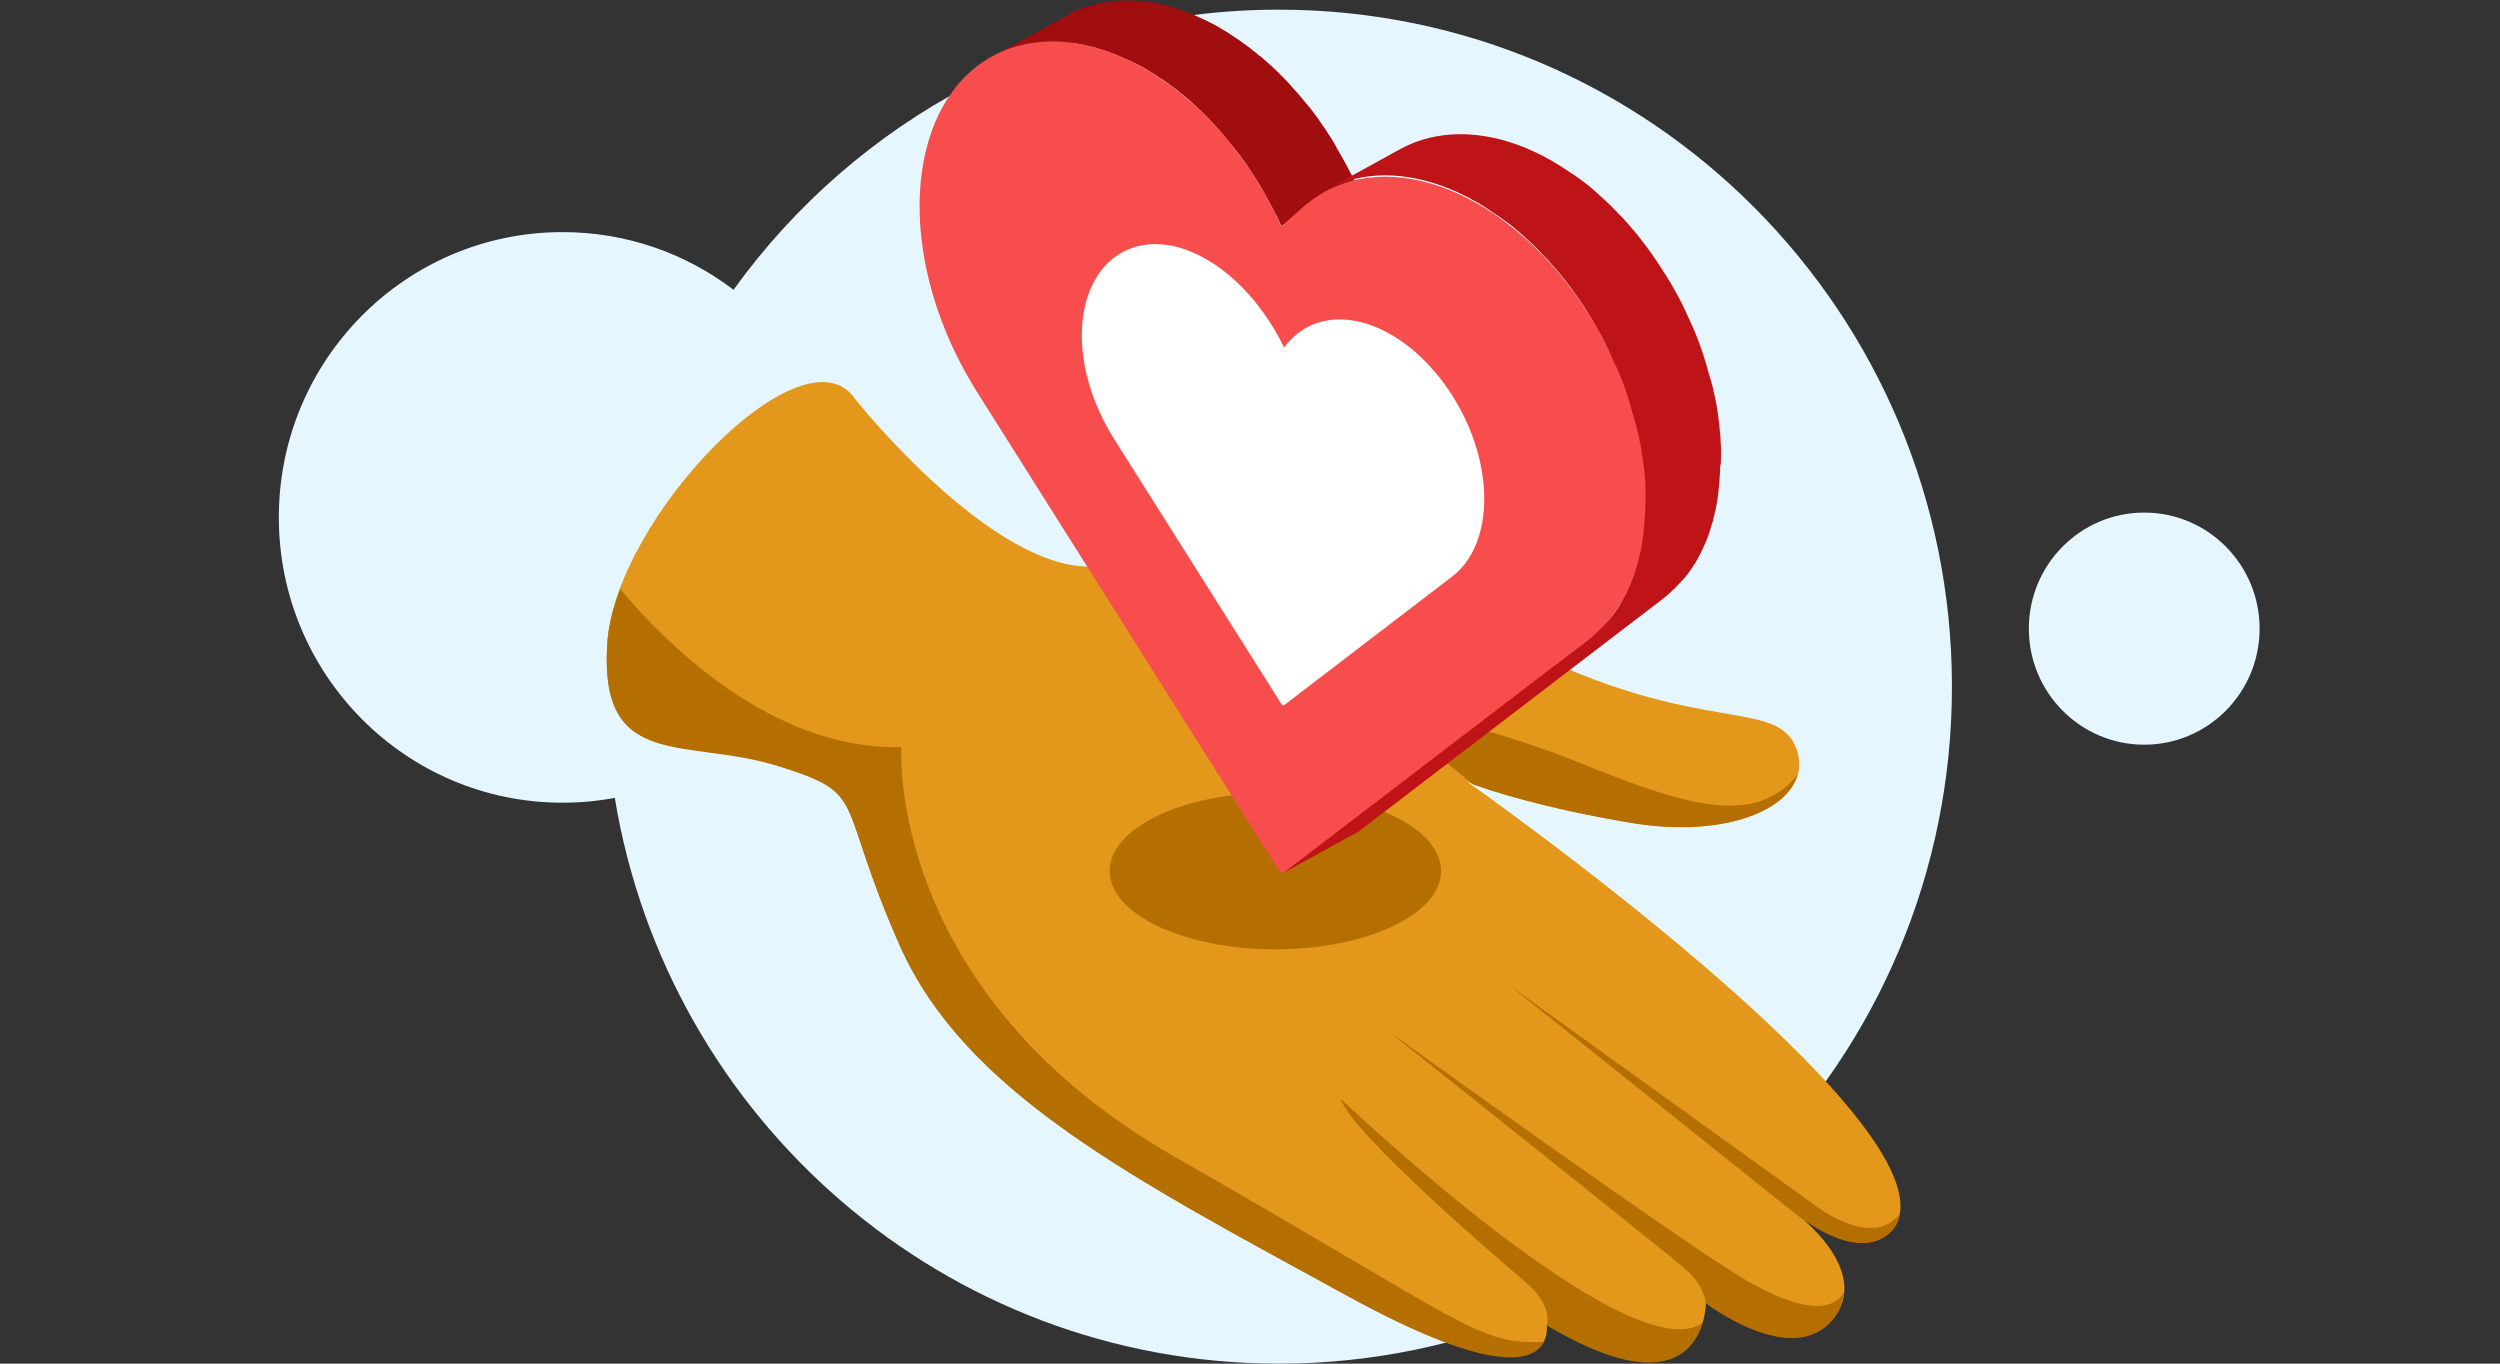
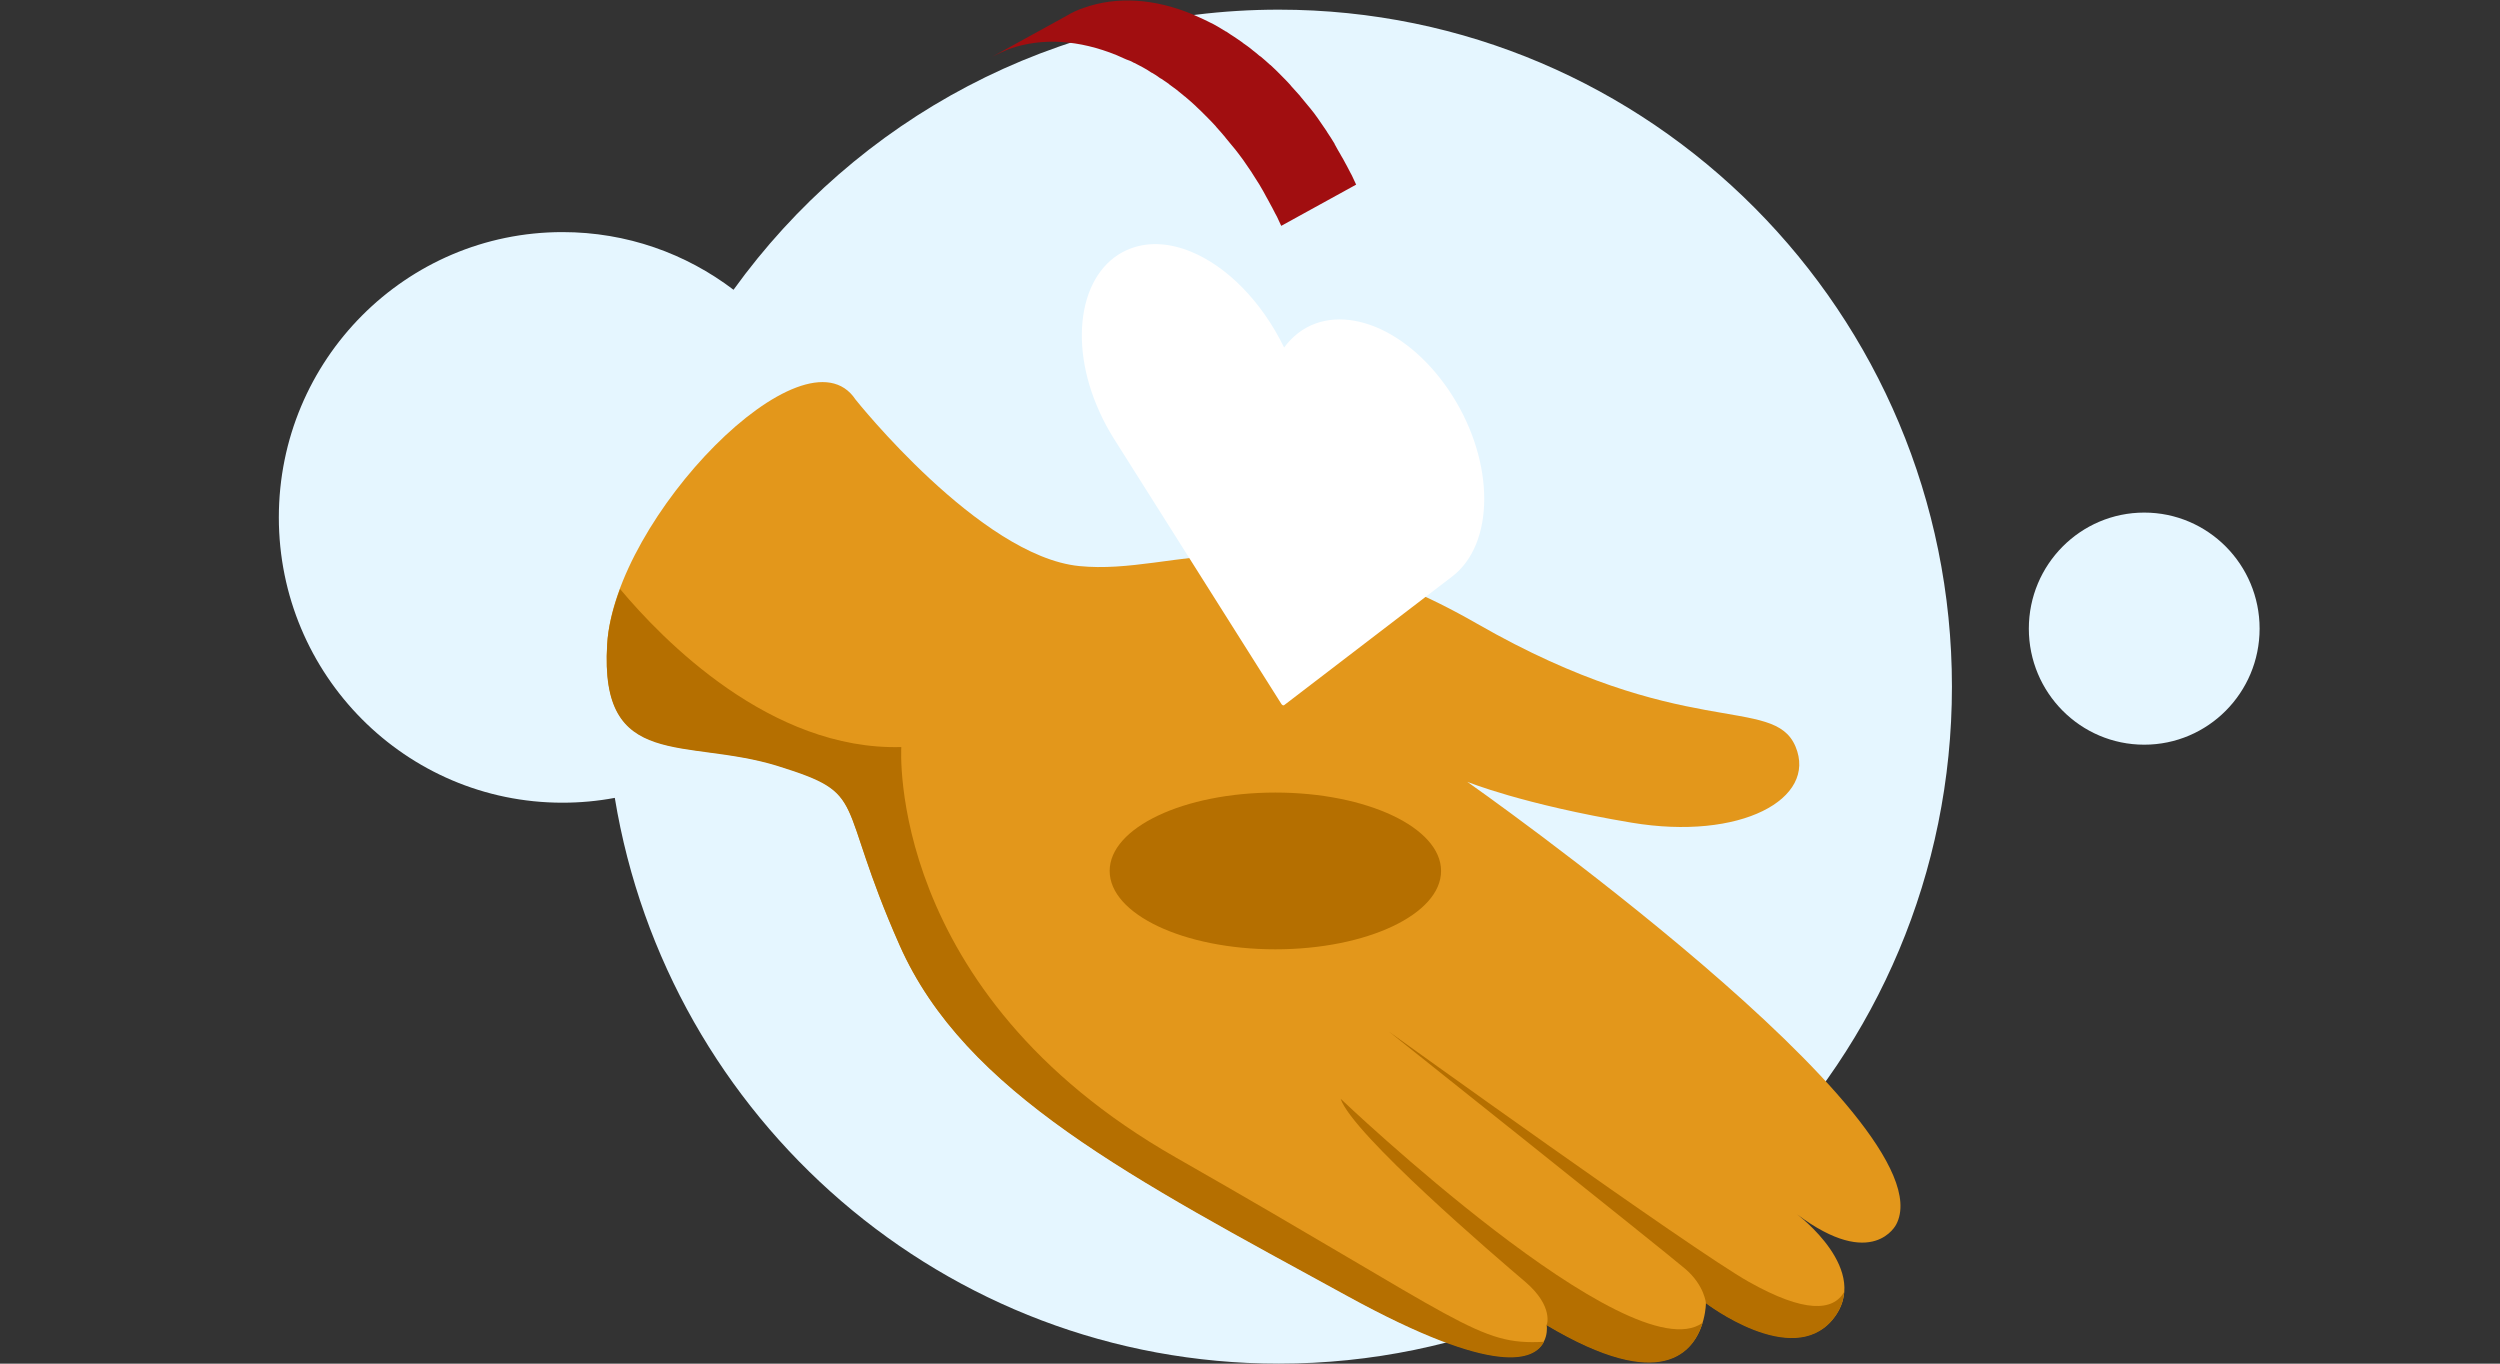
<svg xmlns="http://www.w3.org/2000/svg" width="88" height="48" viewBox="0 0 88 48" fill="none">
  <rect x="0" y="0" width="88" height="48" fill="#333333" stroke="none" />
  <path fill-rule="evenodd" clip-rule="evenodd" d="M68.708 24.17C68.708 37.331 58.1 48 45.015 48C33.256 48 23.498 39.383 21.641 28.085C21.044 28.197 20.429 28.255 19.8 28.255C14.286 28.255 9.815 23.759 9.815 18.213C9.815 12.666 14.286 8.17 19.8 8.17C22.061 8.17 24.146 8.926 25.82 10.2C30.125 4.226 37.119 0.34 45.015 0.34C58.1 0.34 68.708 11.009 68.708 24.17ZM75.477 26.213C77.72 26.213 79.538 24.384 79.538 22.128C79.538 19.872 77.72 18.043 75.477 18.043C73.234 18.043 71.415 19.872 71.415 22.128C71.415 24.384 73.234 26.213 75.477 26.213Z" fill="#E5F6FF" />
  <g clip-path="url(#clip0)">
    <path d="M30.114 14.063C30.114 14.063 34.495 19.572 37.983 19.925C41.471 20.277 44.731 17.788 51.996 21.956C59.26 26.124 62.423 24.442 63.201 26.276C63.979 28.119 61.269 29.6 57.432 28.958C53.595 28.316 51.648 27.52 51.648 27.52C51.648 27.52 68.654 39.458 66.748 43.099C66.748 43.099 65.934 44.754 63.259 42.746C63.259 42.746 65.933 44.744 64.503 46.449C63.062 48.155 60.049 45.856 60.049 45.856C60.049 45.856 60.064 49.977 54.442 46.629C54.442 46.629 55.008 49.751 47.441 45.608C39.873 41.465 33.963 38.459 31.663 33.252C29.363 28.046 30.607 27.945 27.382 26.946C24.157 25.947 21.108 27.137 21.372 22.677C21.635 18.216 28.32 11.358 30.114 14.063Z" fill="#E3971B" />
    <path d="M54.348 47.231C52.017 47.359 51.597 46.563 41.381 40.738C31.165 34.913 31.726 26.296 31.726 26.296C27.116 26.424 23.322 22.518 21.826 20.733C21.575 21.409 21.404 22.079 21.373 22.697C21.099 27.158 24.148 25.958 27.383 26.966C30.619 27.975 29.365 28.077 31.665 33.273C33.964 38.469 39.874 41.485 47.442 45.628C52.689 48.504 54.023 47.883 54.348 47.231Z" fill="#B56F00" />
    <path d="M59.932 46.563C57.392 48.389 47.19 38.677 47.19 38.677C47.604 39.915 52.675 44.261 53.69 45.121C54.706 45.992 54.443 46.65 54.443 46.65C58.526 49.086 59.626 47.572 59.932 46.563Z" fill="#B56F00" />
    <path d="M64.494 46.47C64.763 46.151 64.889 45.812 64.913 45.482C64.519 46.15 63.528 46.23 61.556 45.119C59.575 44.009 48.893 36.315 48.893 36.315C48.893 36.315 58.644 44.084 59.322 44.665C59.999 45.245 60.05 45.877 60.05 45.877C60.05 45.877 63.053 48.176 64.494 46.47Z" fill="#B56F00" />
-     <path d="M66.739 43.12C66.801 43.002 66.841 42.866 66.871 42.73C65.874 44.01 63.852 42.401 63.852 42.401L53.161 34.707L63.251 42.767C65.935 44.764 66.739 43.12 66.739 43.12Z" fill="#B56F00" />
-     <path d="M51.839 27.607C52.415 27.817 54.287 28.444 57.423 28.969C60.527 29.486 62.889 28.608 63.271 27.275C61.844 29.031 59.591 28.475 55.688 26.885C51.785 25.295 48.611 24.927 48.611 24.927L51.839 27.607Z" fill="#B56F00" />
    <path d="M44.893 33.416C48.114 33.416 50.726 32.181 50.726 30.657C50.726 29.133 48.114 27.898 44.893 27.898C41.672 27.898 39.06 29.133 39.06 30.657C39.06 32.181 41.672 33.416 44.893 33.416Z" fill="#B56F00" />
    <path d="M39.906 2.207C39.916 2.207 39.926 2.218 39.936 2.218C40.027 2.269 40.119 2.309 40.21 2.361C40.23 2.371 40.261 2.391 40.281 2.401C40.362 2.442 40.433 2.493 40.514 2.545C40.524 2.555 40.545 2.565 40.555 2.565C40.646 2.616 40.737 2.677 40.819 2.739C40.839 2.749 40.859 2.769 40.89 2.78C40.961 2.831 41.042 2.882 41.113 2.933C41.133 2.943 41.143 2.953 41.163 2.974C41.255 3.035 41.336 3.107 41.427 3.168C41.447 3.188 41.468 3.199 41.488 3.219C41.559 3.28 41.63 3.331 41.701 3.393C41.721 3.403 41.742 3.423 41.752 3.434C41.863 3.526 41.965 3.618 42.076 3.72C42.097 3.74 42.107 3.75 42.127 3.771C42.229 3.863 42.33 3.965 42.431 4.067C42.452 4.088 42.462 4.098 42.482 4.118C42.584 4.22 42.685 4.323 42.786 4.435C42.797 4.455 42.817 4.466 42.827 4.486C42.928 4.599 43.03 4.711 43.121 4.823C43.131 4.834 43.142 4.854 43.152 4.864C43.253 4.987 43.355 5.109 43.456 5.232L43.466 5.242C43.568 5.365 43.659 5.498 43.76 5.631C43.77 5.641 43.77 5.651 43.781 5.661C43.872 5.794 43.963 5.927 44.054 6.06C44.065 6.08 44.075 6.09 44.085 6.111C44.166 6.244 44.257 6.377 44.338 6.509C44.349 6.53 44.369 6.561 44.379 6.581C44.43 6.673 44.491 6.765 44.541 6.867C44.541 6.877 44.551 6.877 44.551 6.888C44.612 6.99 44.663 7.092 44.724 7.204C44.744 7.235 44.754 7.266 44.775 7.296C44.815 7.378 44.856 7.46 44.896 7.531C44.917 7.562 44.927 7.593 44.947 7.623C44.998 7.736 45.048 7.838 45.099 7.95L47.736 6.499C47.686 6.387 47.635 6.285 47.584 6.172C47.564 6.142 47.554 6.111 47.534 6.08C47.493 5.999 47.453 5.917 47.412 5.845C47.392 5.815 47.382 5.784 47.361 5.753C47.31 5.651 47.25 5.549 47.189 5.447C47.189 5.436 47.179 5.426 47.179 5.426C47.128 5.334 47.067 5.242 47.016 5.14C47.006 5.13 47.006 5.12 46.996 5.099C46.986 5.089 46.976 5.079 46.976 5.058C46.895 4.926 46.813 4.793 46.722 4.66C46.712 4.639 46.702 4.629 46.692 4.609C46.6 4.476 46.509 4.343 46.418 4.21C46.408 4.2 46.408 4.19 46.398 4.18C46.306 4.047 46.205 3.914 46.103 3.791L46.093 3.781C45.992 3.658 45.89 3.536 45.789 3.413C45.779 3.403 45.769 3.382 45.758 3.372C45.657 3.26 45.556 3.147 45.454 3.035C45.444 3.015 45.424 3.004 45.414 2.984C45.312 2.872 45.211 2.769 45.109 2.667C45.089 2.647 45.079 2.636 45.059 2.616C44.957 2.514 44.856 2.412 44.754 2.32C44.734 2.299 44.724 2.289 44.704 2.279C44.602 2.187 44.491 2.085 44.379 1.993C44.369 1.993 44.369 1.982 44.359 1.982C44.349 1.972 44.328 1.962 44.318 1.952C44.247 1.891 44.176 1.829 44.105 1.778C44.085 1.758 44.065 1.747 44.044 1.727C43.953 1.655 43.872 1.594 43.781 1.533C43.76 1.523 43.75 1.512 43.73 1.492C43.659 1.441 43.578 1.39 43.507 1.339C43.486 1.328 43.466 1.308 43.446 1.298C43.355 1.236 43.263 1.185 43.182 1.124C43.172 1.114 43.152 1.104 43.142 1.104C43.06 1.053 42.989 1.012 42.908 0.961C42.888 0.95 42.858 0.93 42.837 0.92C42.746 0.869 42.655 0.818 42.563 0.777C42.553 0.777 42.543 0.766 42.543 0.766C42.462 0.726 42.371 0.685 42.289 0.644C42.269 0.634 42.239 0.623 42.218 0.613C42.127 0.572 42.036 0.531 41.944 0.491C40.646 -0.041 39.328 -0.143 38.151 0.276C37.938 0.347 37.735 0.439 37.552 0.552L34.915 2.003C35.108 1.901 35.311 1.809 35.514 1.727C36.69 1.308 37.999 1.41 39.307 1.942C39.398 1.982 39.49 2.023 39.581 2.064C39.601 2.074 39.632 2.085 39.652 2.095C39.743 2.126 39.825 2.156 39.906 2.207Z" fill="#A10E10" />
-     <path d="M55.922 11.057C58.62 15.328 58.62 20.458 55.902 22.533L45.211 30.708C45.17 30.728 45.14 30.728 45.109 30.718C45.069 30.708 45.038 30.667 45.008 30.626L34.377 13.775C34.053 13.254 33.748 12.702 33.495 12.14C31.405 7.542 32.308 2.872 35.513 1.717C36.69 1.298 37.999 1.4 39.307 1.931C41.569 2.851 43.78 5.038 45.099 7.961C45.484 7.654 45.779 7.337 46.124 7.082C47.483 6.05 49.258 5.978 51.033 6.693C52.798 7.409 54.573 8.921 55.922 11.057Z" fill="#F74D4D" />
-     <path d="M60.578 16.156C60.578 16.105 60.578 16.044 60.578 15.993C60.578 15.911 60.578 15.839 60.578 15.758C60.578 15.696 60.568 15.645 60.568 15.584C60.568 15.512 60.558 15.431 60.558 15.359C60.558 15.298 60.548 15.236 60.538 15.175C60.528 15.104 60.528 15.022 60.517 14.95C60.507 14.889 60.497 14.828 60.497 14.766C60.487 14.695 60.477 14.613 60.467 14.542C60.456 14.48 60.446 14.409 60.436 14.347C60.426 14.276 60.416 14.194 60.396 14.123C60.386 14.061 60.365 13.99 60.355 13.928C60.335 13.857 60.325 13.775 60.304 13.704C60.294 13.642 60.274 13.571 60.254 13.509C60.233 13.438 60.213 13.356 60.193 13.285C60.172 13.223 60.152 13.152 60.132 13.091C60.112 13.019 60.091 12.937 60.071 12.866C60.051 12.794 60.031 12.733 60.01 12.661C59.99 12.59 59.959 12.518 59.939 12.437C59.919 12.365 59.889 12.304 59.868 12.232C59.838 12.161 59.818 12.089 59.787 12.007C59.757 11.936 59.736 11.874 59.706 11.803C59.675 11.731 59.645 11.66 59.615 11.578C59.584 11.507 59.554 11.445 59.523 11.374C59.493 11.302 59.462 11.231 59.422 11.159C59.391 11.088 59.361 11.026 59.331 10.955C59.3 10.883 59.26 10.812 59.229 10.74C59.199 10.669 59.158 10.607 59.128 10.546C59.087 10.475 59.057 10.403 59.016 10.331C58.976 10.27 58.945 10.198 58.905 10.137C58.864 10.066 58.823 9.994 58.783 9.923C58.773 9.902 58.763 9.882 58.742 9.861C58.691 9.769 58.631 9.677 58.57 9.585C58.478 9.442 58.397 9.309 58.306 9.177C58.276 9.136 58.245 9.085 58.215 9.044C58.154 8.952 58.093 8.87 58.032 8.788C57.992 8.737 57.961 8.686 57.921 8.635C57.86 8.563 57.809 8.482 57.748 8.41C57.708 8.359 57.667 8.308 57.627 8.257C57.566 8.185 57.515 8.114 57.454 8.053C57.413 8.001 57.363 7.95 57.322 7.899C57.261 7.838 57.211 7.766 57.15 7.705C57.109 7.654 57.058 7.603 57.008 7.562C56.947 7.501 56.896 7.439 56.835 7.378C56.785 7.327 56.744 7.286 56.693 7.235C56.632 7.174 56.572 7.123 56.521 7.072C56.47 7.031 56.429 6.98 56.379 6.939C56.318 6.888 56.257 6.837 56.196 6.775C56.166 6.755 56.145 6.724 56.115 6.704C56.095 6.683 56.064 6.663 56.044 6.642C56.004 6.601 55.953 6.571 55.912 6.53C55.851 6.489 55.801 6.438 55.74 6.397C55.689 6.366 55.648 6.326 55.598 6.295C55.537 6.254 55.486 6.213 55.425 6.172C55.375 6.142 55.334 6.111 55.283 6.08C55.222 6.039 55.162 5.999 55.101 5.958C55.05 5.927 55.009 5.896 54.959 5.866C54.898 5.825 54.837 5.794 54.776 5.753C54.736 5.723 54.685 5.702 54.644 5.672C54.583 5.631 54.512 5.6 54.452 5.569C54.411 5.549 54.37 5.518 54.33 5.498C54.259 5.457 54.188 5.426 54.117 5.396C54.086 5.375 54.046 5.365 54.015 5.345C53.904 5.293 53.802 5.253 53.691 5.201C52.139 4.568 50.577 4.547 49.299 5.242L46.661 6.693C47.939 5.988 49.491 6.019 51.043 6.653C51.155 6.693 51.256 6.745 51.368 6.796C51.398 6.816 51.439 6.826 51.469 6.847C51.54 6.877 51.611 6.918 51.682 6.949C51.723 6.969 51.764 6.99 51.804 7.02C51.865 7.051 51.936 7.092 51.997 7.123C52.037 7.143 52.088 7.174 52.129 7.204C52.19 7.245 52.25 7.276 52.311 7.317C52.362 7.347 52.403 7.378 52.443 7.409C52.504 7.45 52.565 7.491 52.626 7.531C52.676 7.562 52.717 7.593 52.768 7.623C52.828 7.664 52.879 7.705 52.94 7.746C52.991 7.777 53.031 7.818 53.082 7.848C53.143 7.889 53.194 7.94 53.255 7.981C53.295 8.022 53.346 8.053 53.386 8.093C53.437 8.134 53.488 8.175 53.539 8.226C53.599 8.277 53.66 8.328 53.721 8.39C53.772 8.431 53.812 8.482 53.863 8.523C53.924 8.574 53.985 8.635 54.036 8.686C54.086 8.727 54.127 8.778 54.178 8.829C54.239 8.891 54.289 8.952 54.35 9.013C54.401 9.064 54.441 9.105 54.492 9.156C54.553 9.218 54.604 9.279 54.664 9.35C54.705 9.401 54.756 9.453 54.796 9.504C54.857 9.575 54.908 9.636 54.969 9.708C55.009 9.759 55.05 9.81 55.091 9.861C55.151 9.933 55.202 10.015 55.263 10.086C55.304 10.137 55.344 10.188 55.375 10.239C55.435 10.321 55.496 10.413 55.557 10.495C55.588 10.536 55.618 10.577 55.648 10.628C55.74 10.761 55.831 10.893 55.912 11.037C55.983 11.149 56.054 11.261 56.115 11.374C56.156 11.445 56.196 11.517 56.237 11.588C56.277 11.65 56.308 11.721 56.348 11.783C56.389 11.854 56.429 11.925 56.46 11.997C56.49 12.069 56.531 12.13 56.561 12.201C56.602 12.273 56.632 12.345 56.663 12.416C56.693 12.488 56.724 12.549 56.754 12.62C56.785 12.692 56.815 12.764 56.856 12.835C56.886 12.907 56.916 12.968 56.947 13.039C56.977 13.111 57.008 13.182 57.038 13.254C57.069 13.326 57.089 13.387 57.119 13.458C57.15 13.53 57.17 13.601 57.2 13.683C57.221 13.755 57.251 13.816 57.271 13.888C57.292 13.959 57.322 14.031 57.342 14.112C57.363 14.184 57.383 14.245 57.403 14.317C57.424 14.388 57.444 14.46 57.464 14.542C57.484 14.613 57.505 14.675 57.525 14.746C57.545 14.818 57.566 14.889 57.586 14.971C57.606 15.032 57.616 15.104 57.637 15.165C57.657 15.236 57.667 15.308 57.687 15.39C57.697 15.451 57.718 15.523 57.728 15.584C57.738 15.655 57.758 15.727 57.769 15.809C57.779 15.87 57.789 15.942 57.799 16.003C57.809 16.075 57.819 16.156 57.829 16.228C57.84 16.289 57.85 16.35 57.86 16.412C57.87 16.483 57.88 16.565 57.88 16.637C57.89 16.698 57.89 16.759 57.9 16.82C57.91 16.892 57.91 16.974 57.91 17.045C57.91 17.107 57.921 17.158 57.921 17.219C57.921 17.301 57.921 17.372 57.921 17.454C57.921 17.505 57.921 17.566 57.921 17.617C57.921 17.699 57.921 17.781 57.91 17.863C57.91 17.914 57.91 17.955 57.91 18.006C57.9 18.149 57.89 18.282 57.88 18.425C57.88 18.466 57.87 18.507 57.87 18.547C57.86 18.639 57.85 18.742 57.84 18.834C57.829 18.885 57.829 18.936 57.819 18.987C57.809 19.069 57.789 19.161 57.779 19.242C57.769 19.293 57.758 19.345 57.748 19.385C57.728 19.467 57.708 19.559 57.687 19.641C57.677 19.682 57.667 19.733 57.657 19.774C57.627 19.876 57.596 19.978 57.566 20.07C57.556 20.09 57.556 20.121 57.545 20.142C57.505 20.264 57.464 20.377 57.413 20.499C57.403 20.53 57.383 20.561 57.373 20.591C57.332 20.673 57.302 20.755 57.261 20.837C57.241 20.877 57.221 20.918 57.2 20.959C57.16 21.031 57.129 21.102 57.089 21.163C57.058 21.215 57.028 21.266 56.998 21.327C56.987 21.347 56.977 21.368 56.957 21.388C56.906 21.47 56.856 21.552 56.795 21.623C56.785 21.634 56.774 21.654 56.764 21.664C56.714 21.726 56.663 21.787 56.612 21.848C56.592 21.869 56.582 21.889 56.561 21.899C56.501 21.971 56.44 22.042 56.369 22.104C56.358 22.114 56.348 22.124 56.348 22.124C56.288 22.185 56.227 22.247 56.166 22.298C56.145 22.318 56.125 22.328 56.115 22.349C56.044 22.41 55.973 22.471 55.892 22.533L45.201 30.708C45.201 30.708 45.19 30.708 45.19 30.718L47.828 29.267C47.828 29.267 47.838 29.267 47.838 29.257L58.529 21.082C58.6 21.02 58.681 20.959 58.752 20.898C58.773 20.877 58.793 20.867 58.803 20.847C58.864 20.785 58.925 20.734 58.986 20.673C58.996 20.663 59.006 20.653 59.006 20.653C59.067 20.581 59.138 20.52 59.199 20.448C59.219 20.428 59.229 20.407 59.249 20.397C59.3 20.336 59.351 20.274 59.402 20.213C59.412 20.203 59.422 20.183 59.432 20.172C59.483 20.101 59.544 20.019 59.594 19.937C59.605 19.917 59.615 19.896 59.635 19.876C59.655 19.845 59.675 19.815 59.696 19.784C59.706 19.764 59.716 19.743 59.726 19.723C59.767 19.651 59.807 19.59 59.838 19.518C59.858 19.477 59.878 19.436 59.899 19.396C59.939 19.314 59.97 19.232 60.01 19.15C60.02 19.12 60.041 19.089 60.051 19.058C60.102 18.946 60.142 18.823 60.183 18.701C60.193 18.68 60.193 18.65 60.203 18.629C60.233 18.527 60.264 18.435 60.294 18.333C60.304 18.292 60.315 18.241 60.325 18.2C60.345 18.118 60.365 18.037 60.386 17.945C60.396 17.893 60.406 17.842 60.416 17.802C60.436 17.72 60.446 17.628 60.456 17.546C60.467 17.495 60.477 17.444 60.477 17.403C60.487 17.311 60.497 17.219 60.507 17.117C60.507 17.076 60.517 17.035 60.517 16.994C60.528 16.861 60.538 16.718 60.548 16.575C60.548 16.524 60.548 16.483 60.548 16.432C60.578 16.32 60.578 16.238 60.578 16.156Z" fill="#BF1417" />
    <path d="M51.114 20.295C52.615 19.15 52.626 16.299 51.124 13.928C50.374 12.743 49.39 11.905 48.416 11.507C47.432 11.108 46.448 11.149 45.698 11.721C45.515 11.864 45.343 12.038 45.201 12.232C44.399 10.587 43.172 9.371 41.924 8.86C41.204 8.563 40.474 8.502 39.825 8.737C38.049 9.381 37.542 11.966 38.709 14.511C38.851 14.828 39.013 15.124 39.196 15.42L45.099 24.771C45.109 24.791 45.13 24.812 45.15 24.822C45.17 24.832 45.18 24.832 45.201 24.822L51.114 20.295Z" fill="white" />
  </g>
  <defs>
    <clipPath id="clip0">
      <rect width="47.723" height="48" fill="white" transform="translate(20.308)" />
    </clipPath>
  </defs>
</svg>